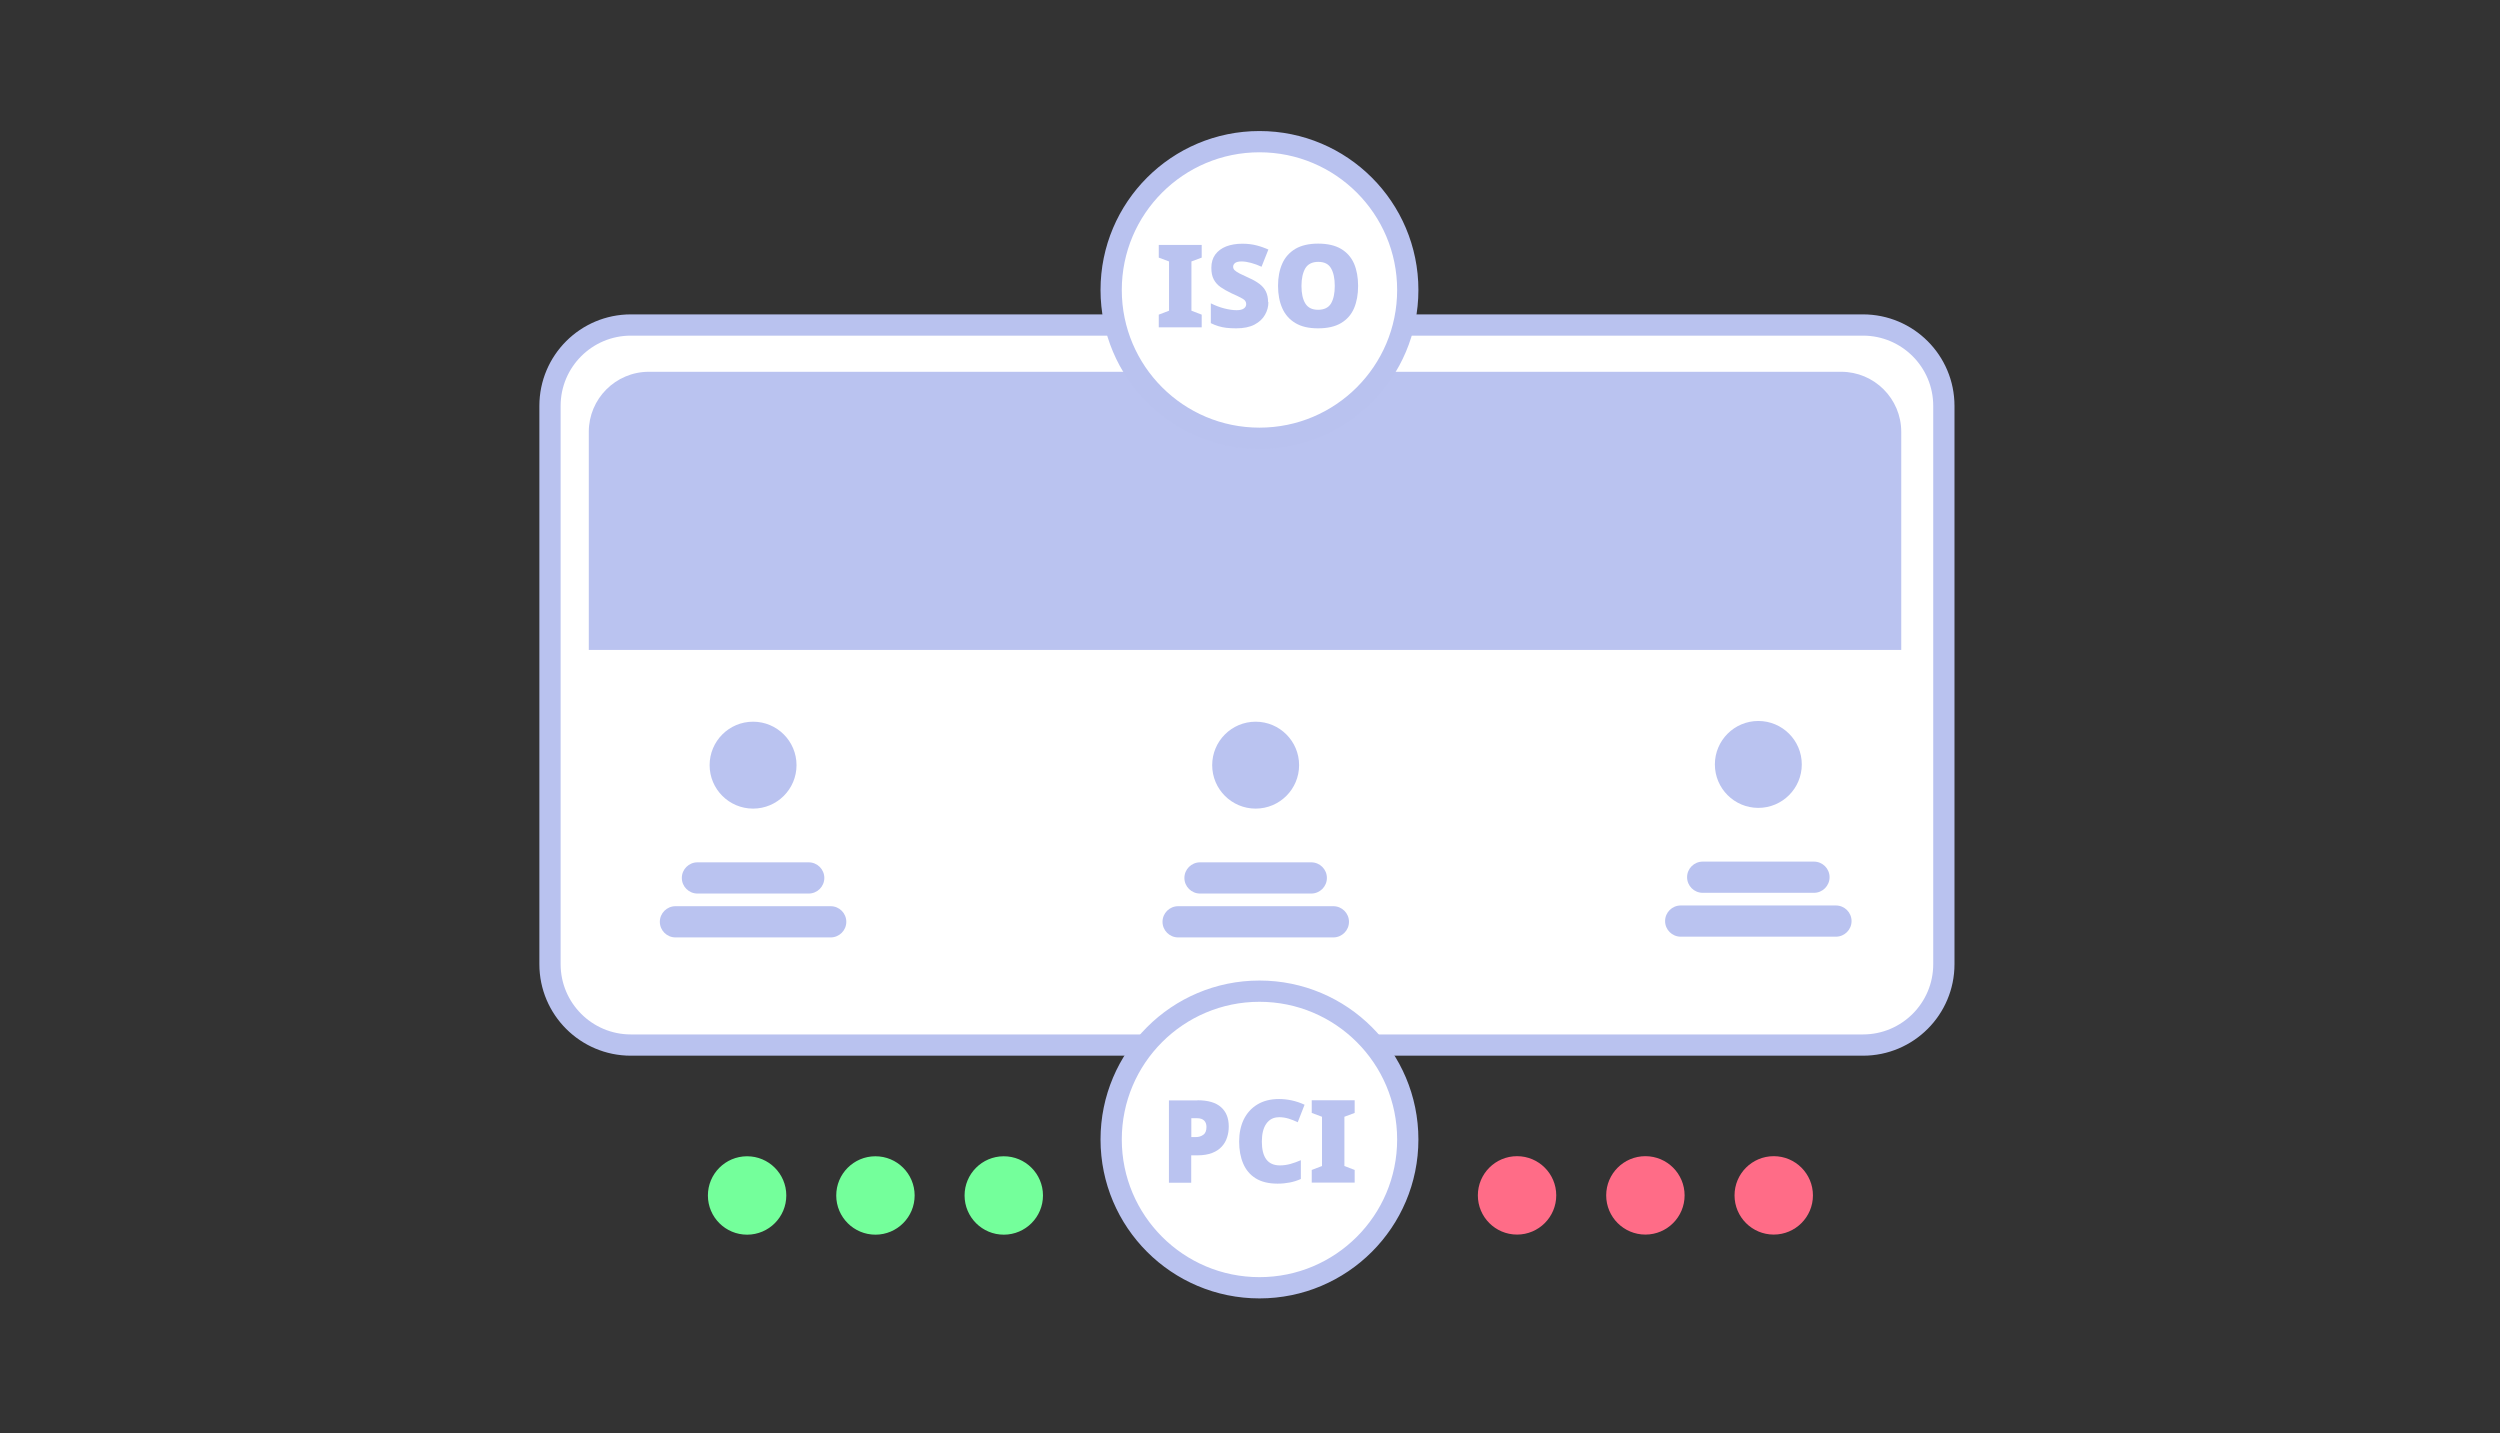
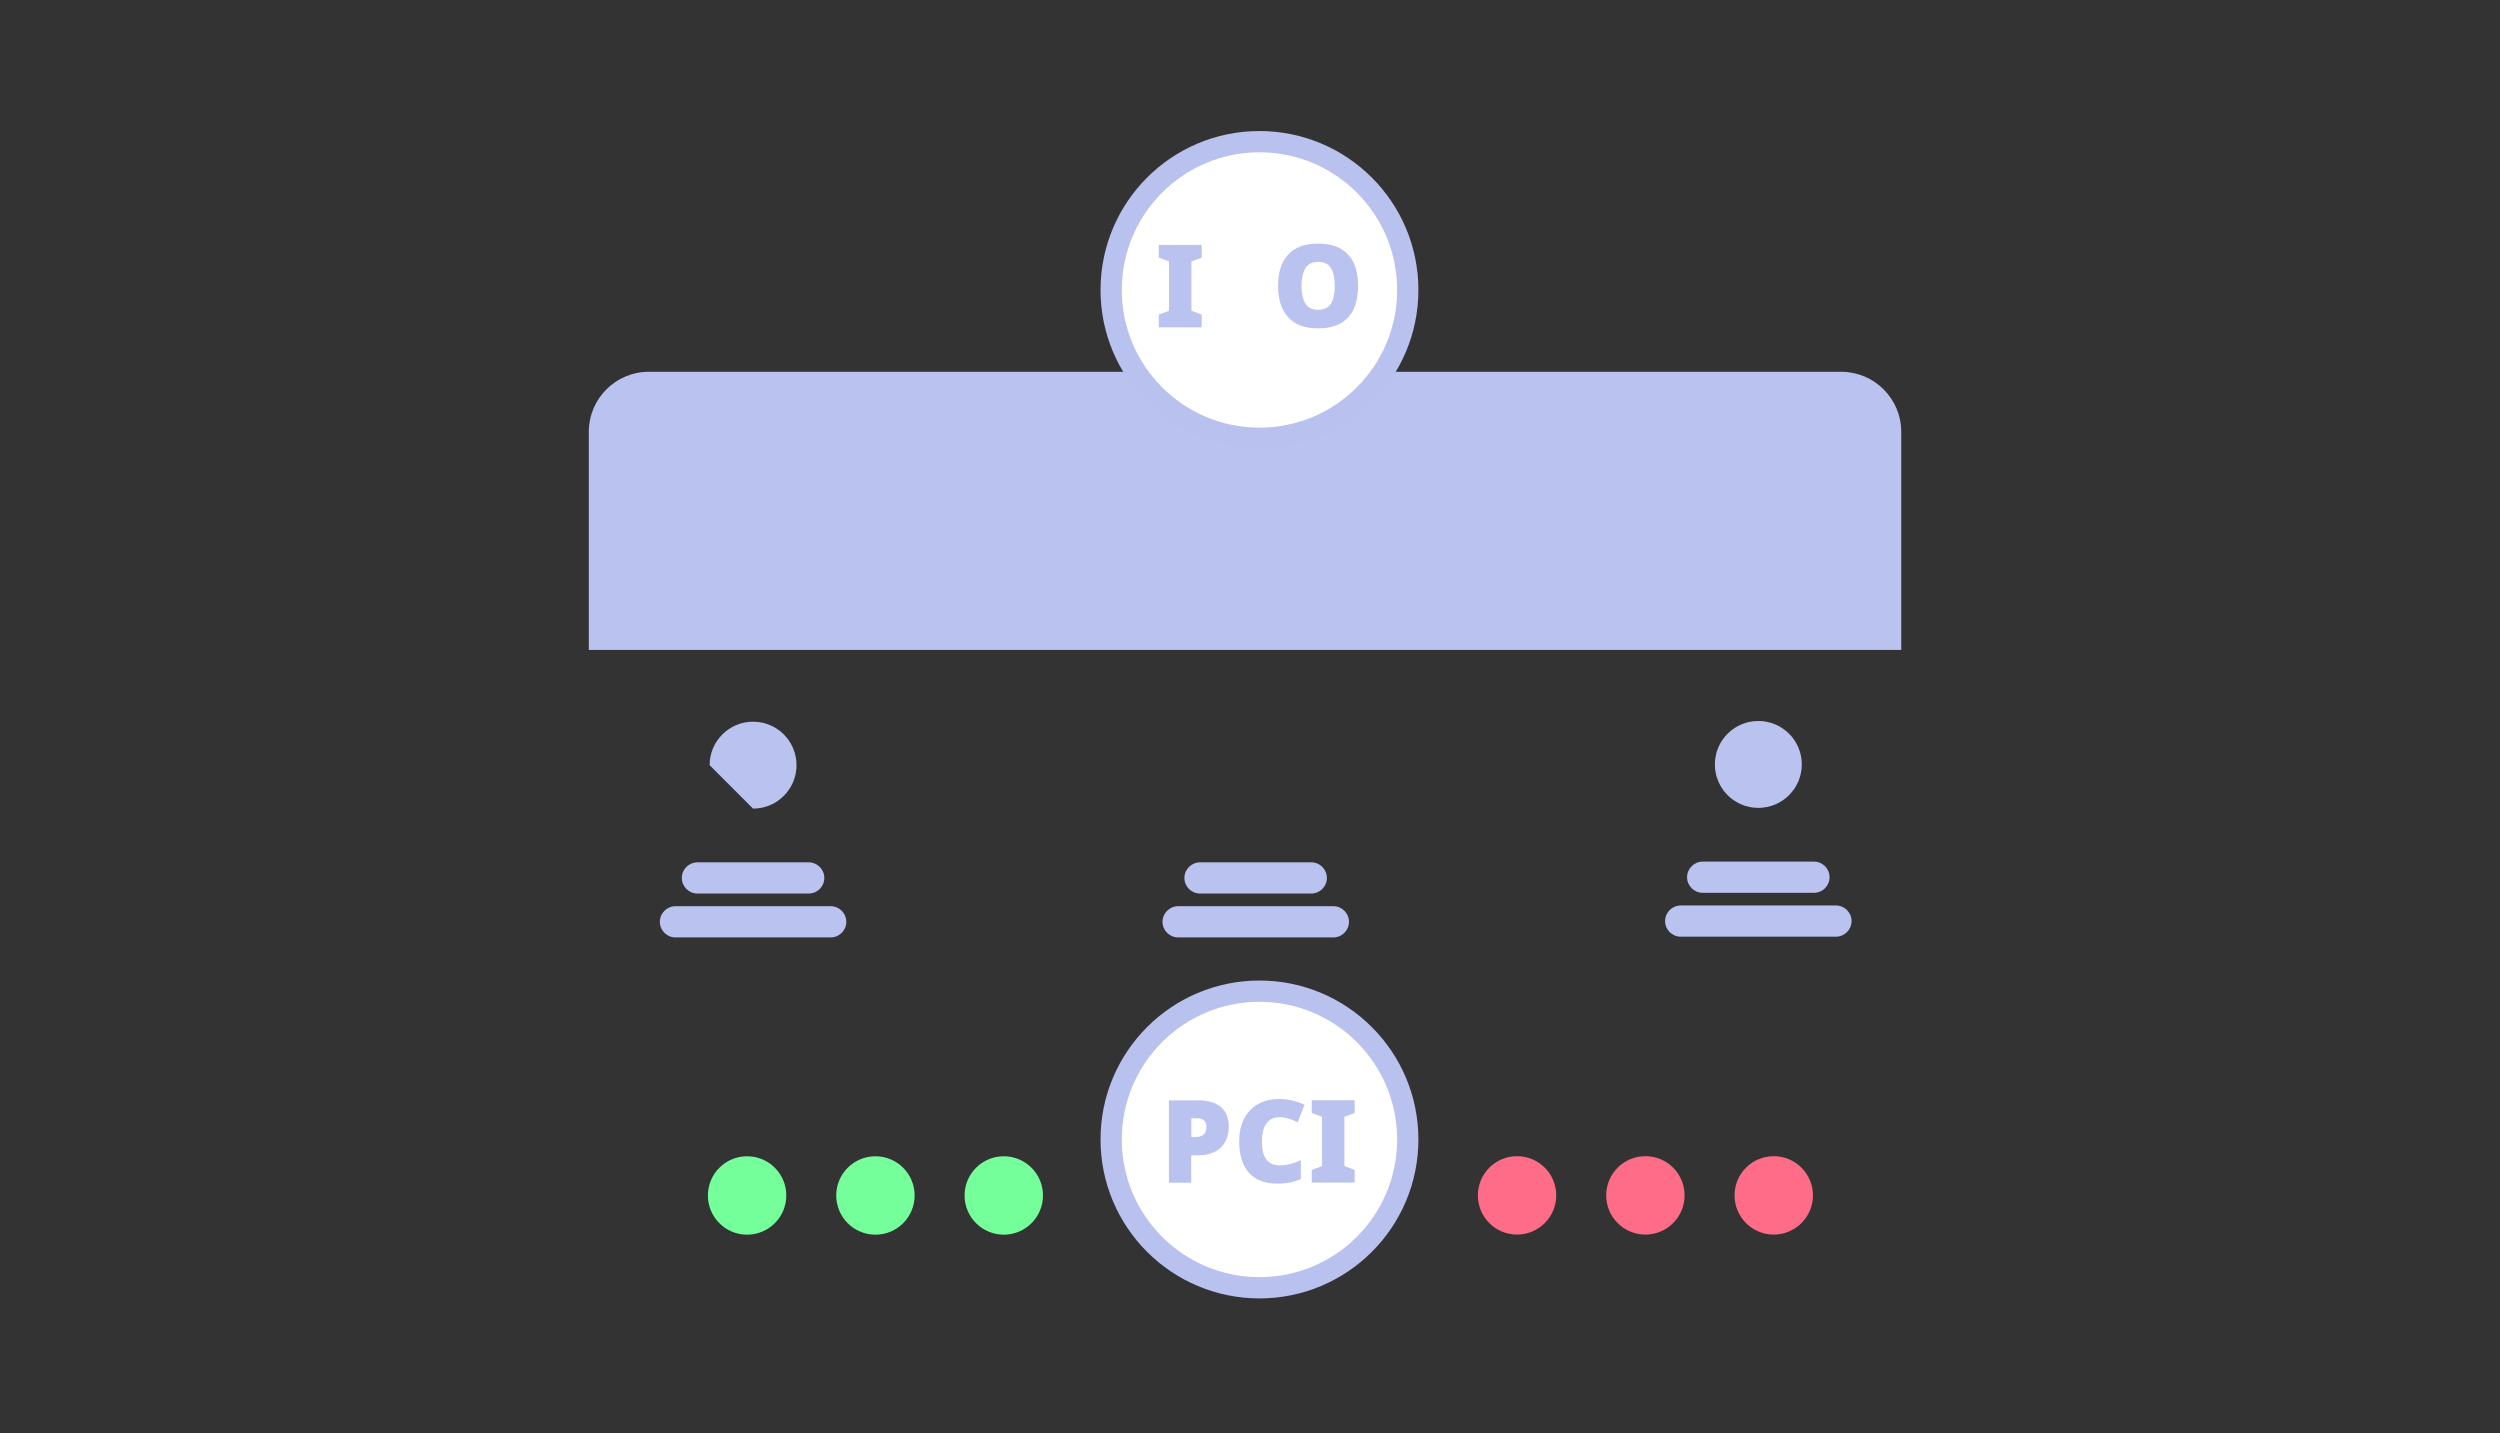
<svg xmlns="http://www.w3.org/2000/svg" width="300" height="172" viewBox="0 0 300 172" fill="none">
  <rect x="0" y="0" width="300" height="172" fill="#333333" stroke="none" />
  <path d="M120.442 138.753C117.844 138.759 115.743 140.87 115.749 143.468C115.756 146.066 117.867 148.168 120.465 148.161C123.063 148.155 125.164 146.043 125.158 143.445C125.152 140.847 123.04 138.746 120.442 138.753Z" fill="#74FF9B" />
  <path d="M105.041 138.753C102.443 138.759 100.342 140.87 100.349 143.468C100.355 146.066 102.466 148.168 105.064 148.161C107.662 148.155 109.763 146.043 109.757 143.445C109.751 140.847 107.639 138.746 105.041 138.753Z" fill="#74FF9B" />
  <path d="M89.64 138.753C87.042 138.759 84.941 140.87 84.948 143.468C84.954 146.066 87.065 148.168 89.663 148.161C92.261 148.155 94.362 146.043 94.356 143.445C94.35 140.847 92.239 138.746 89.64 138.753Z" fill="#74FF9B" />
  <path d="M182.046 148.15C184.644 148.15 186.75 146.043 186.75 143.445C186.75 140.847 184.644 138.741 182.046 138.741C179.448 138.741 177.342 140.847 177.342 143.445C177.342 146.043 179.448 148.15 182.046 148.15Z" fill="#FF6C87" />
  <path d="M197.447 148.15C200.046 148.15 202.152 146.043 202.152 143.445C202.152 140.847 200.046 138.741 197.447 138.741C194.849 138.741 192.743 140.847 192.743 143.445C192.743 146.043 194.849 148.15 197.447 148.15Z" fill="#FF6C87" />
  <path d="M212.848 148.15C215.446 148.15 217.553 146.043 217.553 143.445C217.553 140.847 215.446 138.741 212.848 138.741C210.25 138.741 208.144 140.847 208.144 143.445C208.144 146.043 210.25 148.15 212.848 148.15Z" fill="#FF6C87" />
-   <path d="M223.556 39.001H75.707C70.346 39.001 66 43.347 66 48.708V115.701C66 121.062 70.346 125.408 75.707 125.408H223.556C228.917 125.408 233.263 121.062 233.263 115.701V48.708C233.263 43.347 228.917 39.001 223.556 39.001Z" fill="white" stroke="#B9C2EF" stroke-width="2.551" stroke-miterlimit="10" />
  <path d="M77.861 44.614H220.943C224.913 44.614 228.149 47.837 228.149 51.82V77.992H70.655V51.82C70.655 47.85 73.879 44.614 77.861 44.614Z" fill="#BAC3F0" />
-   <path d="M90.368 97.033C93.248 97.033 95.583 94.698 95.583 91.819C95.583 88.939 93.248 86.604 90.368 86.604C87.488 86.604 85.154 88.939 85.154 91.819C85.154 94.698 87.488 97.033 90.368 97.033Z" fill="#BAC3F0" />
+   <path d="M90.368 97.033C93.248 97.033 95.583 94.698 95.583 91.819C95.583 88.939 93.248 86.604 90.368 86.604C87.488 86.604 85.154 88.939 85.154 91.819Z" fill="#BAC3F0" />
  <path d="M97.04 103.48H83.699C82.661 103.48 81.819 104.318 81.819 105.353C81.819 106.387 82.661 107.226 83.699 107.226H97.04C98.078 107.226 98.919 106.387 98.919 105.353C98.919 104.318 98.078 103.48 97.04 103.48Z" fill="#BAC3F0" />
  <path d="M99.678 108.744H81.06C80.022 108.744 79.181 109.583 79.181 110.617C79.181 111.651 80.022 112.49 81.06 112.49H99.678C100.716 112.49 101.557 111.651 101.557 110.617C101.557 109.583 100.716 108.744 99.678 108.744Z" fill="#BAC3F0" />
-   <path d="M150.677 97.033C153.557 97.033 155.892 94.698 155.892 91.819C155.892 88.939 153.557 86.604 150.677 86.604C147.798 86.604 145.463 88.939 145.463 91.819C145.463 94.698 147.798 97.033 150.677 97.033Z" fill="#BAC3F0" />
  <path d="M157.349 103.48H144.008C142.97 103.48 142.128 104.318 142.128 105.353C142.128 106.387 142.97 107.226 144.008 107.226H157.349C158.387 107.226 159.228 106.387 159.228 105.353C159.228 104.318 158.387 103.48 157.349 103.48Z" fill="#BAC3F0" />
  <path d="M159.999 108.744H141.381C140.343 108.744 139.502 109.583 139.502 110.617C139.502 111.651 140.343 112.49 141.381 112.49H159.999C161.037 112.49 161.878 111.651 161.878 110.617C161.878 109.583 161.037 108.744 159.999 108.744Z" fill="#BAC3F0" />
  <path d="M210.999 96.946C213.879 96.946 216.214 94.611 216.214 91.731C216.214 88.851 213.879 86.517 210.999 86.517C208.119 86.517 205.785 88.851 205.785 91.731C205.785 94.611 208.119 96.946 210.999 96.946Z" fill="#BAC3F0" />
  <path d="M217.67 103.393H204.329C203.291 103.393 202.45 104.231 202.45 105.266C202.45 106.3 203.291 107.139 204.329 107.139H217.67C218.708 107.139 219.549 106.3 219.549 105.266C219.549 104.231 218.708 103.393 217.67 103.393Z" fill="#BAC3F0" />
  <path d="M220.308 108.657H201.69C200.652 108.657 199.811 109.495 199.811 110.53C199.811 111.564 200.652 112.403 201.69 112.403H220.308C221.346 112.403 222.187 111.564 222.187 110.53C222.187 109.495 221.346 108.657 220.308 108.657Z" fill="#BAC3F0" />
  <path d="M151.136 52.593C160.965 52.593 168.933 44.625 168.933 34.797C168.933 24.968 160.965 17 151.136 17C141.307 17 133.339 24.968 133.339 34.797C133.339 44.625 141.307 52.593 151.136 52.593Z" fill="white" stroke="#B9C2EF" stroke-width="2.551" stroke-miterlimit="10" />
  <path d="M144.204 39.277H139.052V37.758L140.284 37.285V31.374L139.052 30.914V29.395H144.204V30.914L142.972 31.374V37.285L144.204 37.758V39.277Z" fill="#BAC3F0" />
-   <path d="M152.207 36.265C152.207 36.8 152.07 37.31 151.796 37.783C151.522 38.269 151.099 38.654 150.539 38.953C149.967 39.252 149.232 39.401 148.336 39.401C147.888 39.401 147.49 39.376 147.154 39.339C146.818 39.302 146.507 39.227 146.208 39.14C145.91 39.053 145.611 38.928 145.3 38.779V36.402C145.835 36.663 146.37 36.875 146.918 37.012C147.465 37.149 147.951 37.223 148.399 37.223C148.797 37.223 149.083 37.149 149.27 37.012C149.456 36.875 149.544 36.701 149.544 36.489C149.544 36.228 149.407 36.016 149.133 35.854C148.859 35.693 148.399 35.469 147.752 35.182C147.266 34.946 146.843 34.709 146.482 34.461C146.121 34.212 145.847 33.901 145.648 33.527C145.449 33.154 145.362 32.693 145.362 32.133C145.362 31.498 145.524 30.963 145.835 30.54C146.146 30.117 146.582 29.794 147.142 29.57C147.702 29.358 148.349 29.246 149.083 29.246C149.73 29.246 150.315 29.321 150.825 29.457C151.348 29.594 151.809 29.769 152.207 29.943L151.385 32.009C150.962 31.81 150.539 31.66 150.129 31.548C149.718 31.436 149.332 31.374 148.984 31.374C148.635 31.374 148.386 31.436 148.224 31.548C148.063 31.673 147.976 31.822 147.976 32.009C147.976 32.171 148.038 32.307 148.15 32.419C148.274 32.544 148.473 32.668 148.747 32.818C149.033 32.955 149.419 33.141 149.905 33.365C150.39 33.577 150.788 33.813 151.124 34.062C151.46 34.311 151.722 34.61 151.896 34.958C152.07 35.307 152.17 35.73 152.17 36.253L152.207 36.265Z" fill="#BAC3F0" />
  <path d="M162.972 34.311C162.972 35.332 162.81 36.228 162.487 36.987C162.163 37.746 161.64 38.343 160.931 38.767C160.222 39.19 159.301 39.401 158.168 39.401C157.036 39.401 156.152 39.19 155.443 38.767C154.733 38.343 154.211 37.746 153.875 36.987C153.538 36.228 153.364 35.332 153.364 34.299C153.364 33.266 153.538 32.382 153.875 31.623C154.211 30.864 154.746 30.279 155.455 29.856C156.164 29.445 157.073 29.234 158.181 29.234C159.288 29.234 160.222 29.445 160.931 29.868C161.64 30.291 162.151 30.876 162.487 31.636C162.81 32.395 162.972 33.291 162.972 34.311ZM156.177 34.311C156.177 35.207 156.326 35.904 156.637 36.414C156.948 36.925 157.459 37.174 158.168 37.174C158.877 37.174 159.425 36.925 159.724 36.414C160.022 35.904 160.172 35.207 160.172 34.311C160.172 33.415 160.022 32.706 159.724 32.196C159.425 31.673 158.915 31.424 158.193 31.424C157.471 31.424 156.948 31.685 156.637 32.196C156.339 32.718 156.177 33.415 156.177 34.311Z" fill="#BAC3F0" />
  <path d="M151.136 154.533C160.965 154.533 168.933 146.565 168.933 136.736C168.933 126.908 160.965 118.94 151.136 118.94C141.307 118.94 133.339 126.908 133.339 136.736C133.339 146.565 141.307 154.533 151.136 154.533Z" fill="white" stroke="#B9C2EF" stroke-width="2.551" stroke-miterlimit="10" />
  <path d="M143.705 132.032C144.962 132.032 145.896 132.306 146.518 132.854C147.14 133.401 147.451 134.173 147.451 135.181C147.451 135.629 147.389 136.064 147.252 136.475C147.128 136.886 146.916 137.259 146.618 137.583C146.331 137.906 145.945 138.168 145.46 138.354C144.975 138.541 144.39 138.641 143.693 138.641H142.946V141.926H140.271V132.045H143.693L143.705 132.032ZM143.656 134.185H142.959V136.45H143.481C143.83 136.45 144.141 136.363 144.39 136.176C144.651 136.002 144.776 135.679 144.776 135.231C144.776 134.92 144.689 134.658 144.502 134.471C144.315 134.285 144.029 134.185 143.643 134.185H143.656Z" fill="#BAC3F0" />
  <path d="M153.438 134.073C152.816 134.073 152.318 134.335 151.957 134.845C151.596 135.355 151.422 136.077 151.422 136.998C151.422 137.919 151.596 138.641 151.957 139.126C152.318 139.611 152.866 139.848 153.588 139.848C154.023 139.848 154.446 139.785 154.857 139.673C155.268 139.549 155.679 139.412 156.102 139.225V141.478C155.666 141.677 155.218 141.814 154.77 141.901C154.322 141.988 153.824 142.038 153.314 142.038C152.244 142.038 151.372 141.826 150.688 141.403C150.004 140.98 149.506 140.383 149.182 139.624C148.859 138.865 148.697 137.981 148.697 136.985C148.697 135.99 148.883 135.106 149.244 134.347C149.618 133.588 150.153 132.978 150.875 132.542C151.584 132.107 152.455 131.883 153.488 131.883C153.961 131.883 154.471 131.933 154.994 132.045C155.517 132.157 156.039 132.331 156.55 132.567L155.728 134.671C155.367 134.496 155.006 134.347 154.633 134.235C154.26 134.123 153.874 134.061 153.451 134.061L153.438 134.073Z" fill="#BAC3F0" />
  <path d="M162.56 141.914H157.408V140.395L158.64 139.922V134.011L157.408 133.551V132.032H162.56V133.551L161.328 134.011V139.922L162.56 140.395V141.914Z" fill="#BAC3F0" />
</svg>